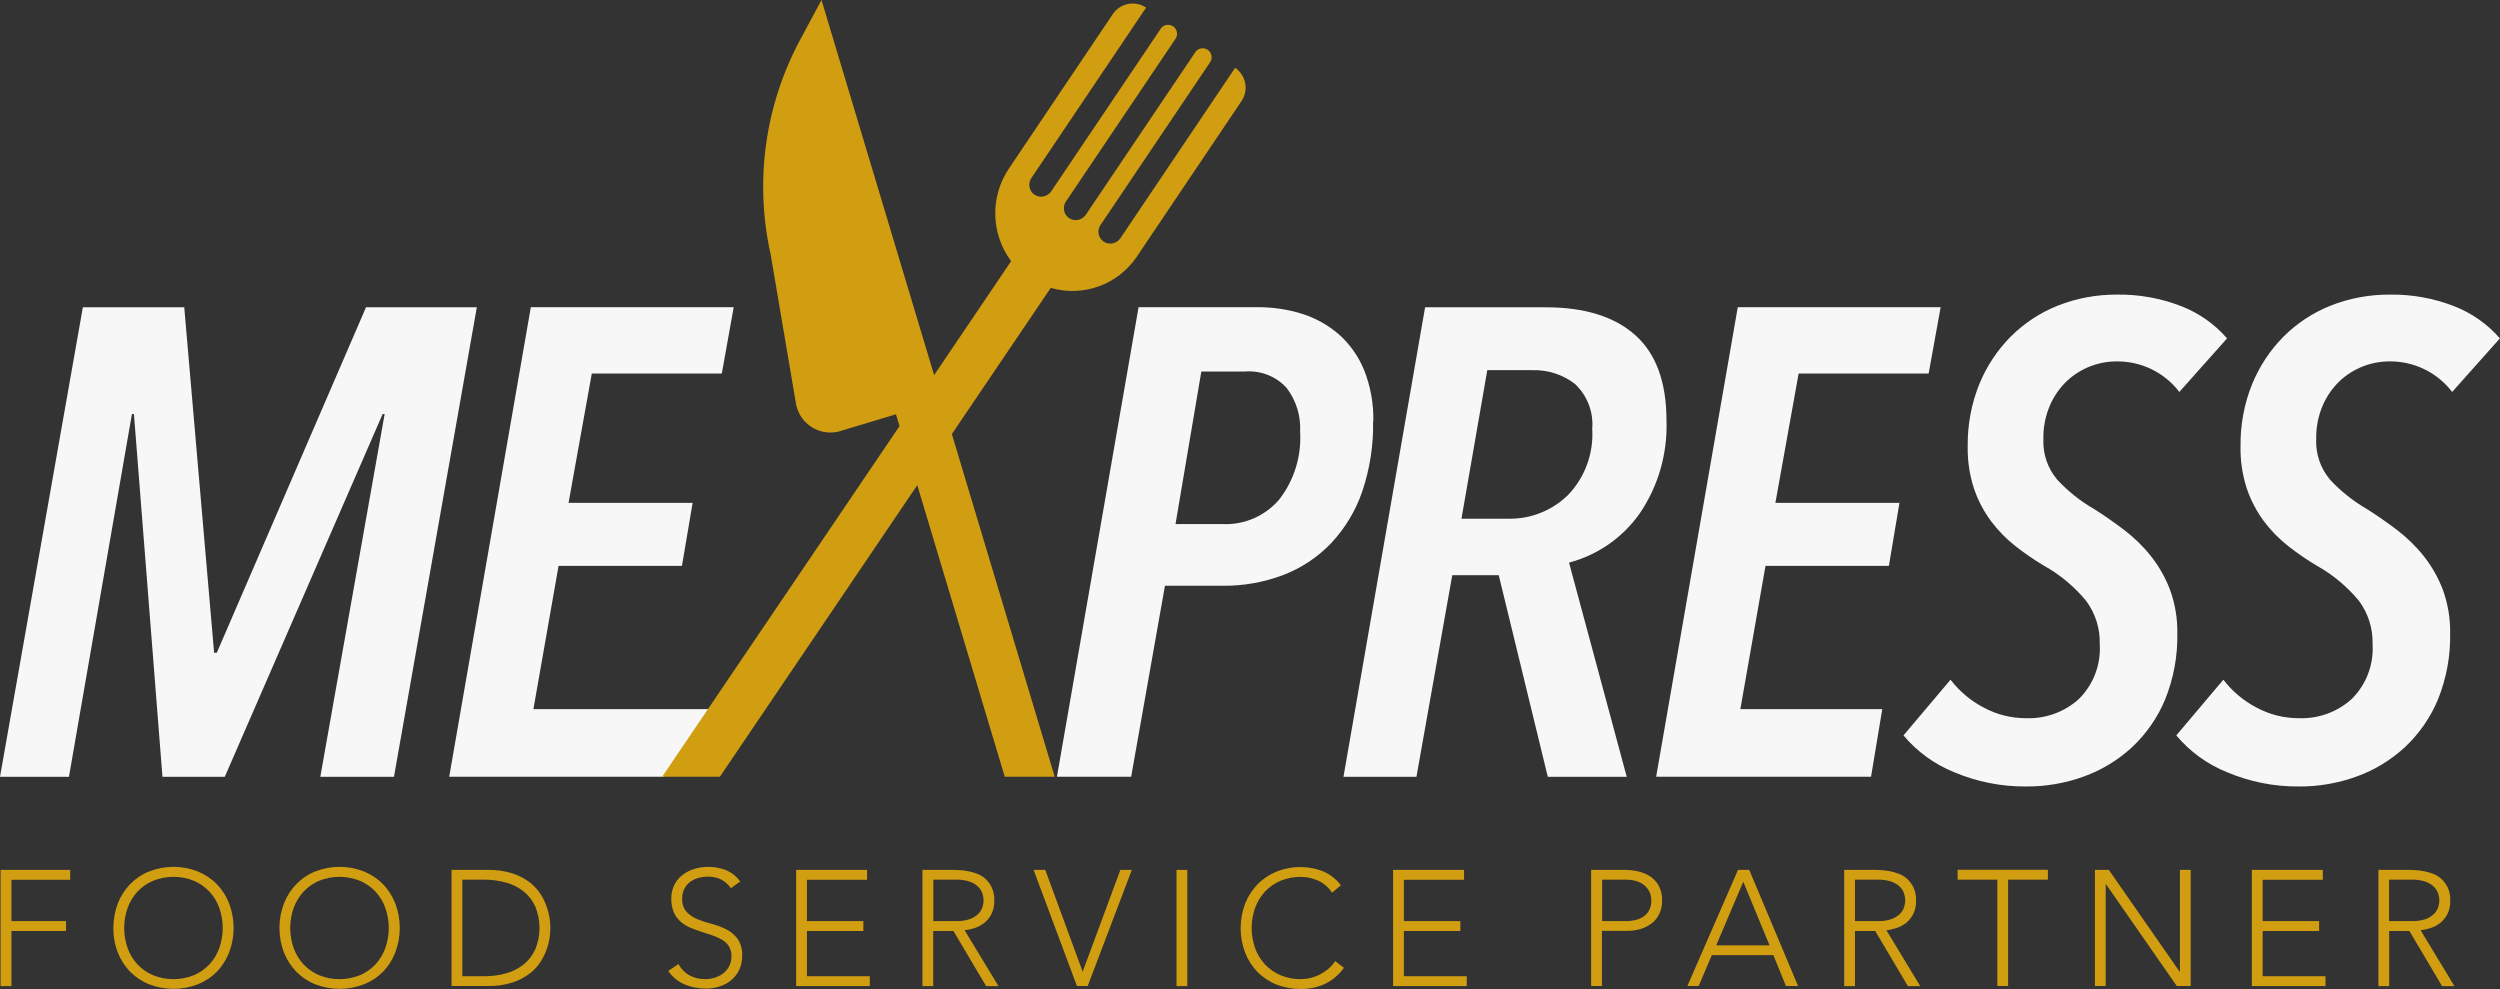
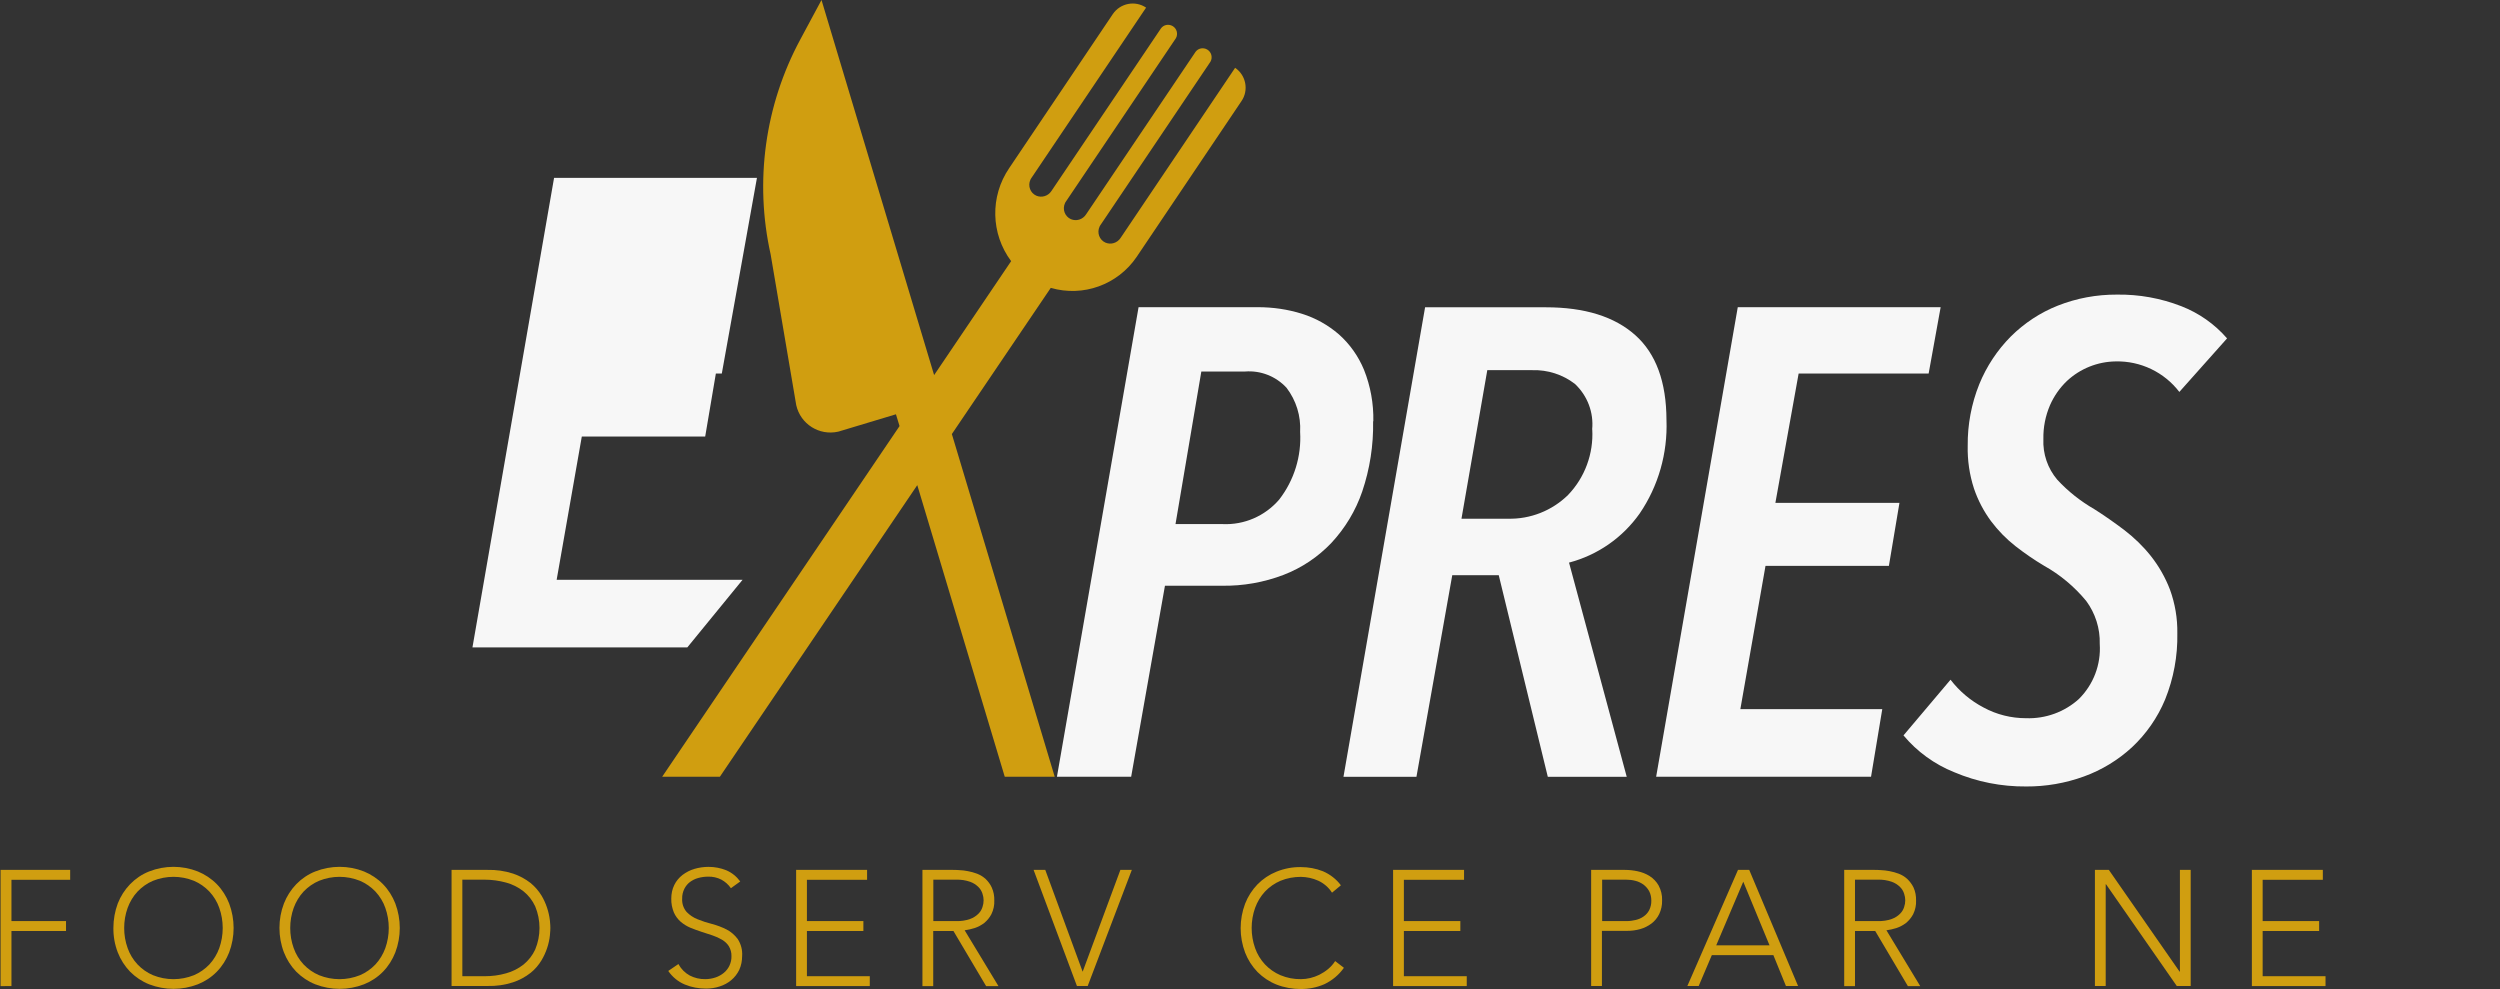
<svg xmlns="http://www.w3.org/2000/svg" id="Livello_2" data-name="Livello 2" viewBox="0 0 222.67 88.09">
  <rect x="0" y="0" width="222.67" height="88.09" fill="#333333" stroke="none" />
  <defs>
    <style>
      .cls-1 {
        fill: #f7f7f7;
      }

      .cls-2 {
        fill: #d09e10;
      }
    </style>
  </defs>
  <g id="Raggruppa_6" data-name="Raggruppa 6">
-     <path id="Tracciato_9" data-name="Tracciato 9" class="cls-1" d="M32.6,27.37l-13.29,30.77h-.24l-2.66-30.77H7.38L0,69.19h6.14l5.61-32.31h.18l2.54,32.31h5.55l14.06-32.31h.18l-5.73,32.31h6.56l7.38-41.82h-9.87Z" />
-     <path id="Tracciato_10" data-name="Tracciato 10" class="cls-1" d="M64.29,33.27h-11.58l-2.07,11.52h11.05l-.95,5.61h-10.99l-2.24,12.76h16.56l-4.92,6.02h-19.14l7.27-41.82h18.07l-1.06,5.91Z" />
+     <path id="Tracciato_10" data-name="Tracciato 10" class="cls-1" d="M64.29,33.27h-11.58h11.05l-.95,5.61h-10.99l-2.24,12.76h16.56l-4.92,6.02h-19.14l7.27-41.82h18.07l-1.06,5.91Z" />
    <path id="Tracciato_11" data-name="Tracciato 11" class="cls-1" d="M122.3,37.52c.04,2.13-.29,4.25-.97,6.26-.58,1.7-1.52,3.26-2.75,4.58-1.19,1.25-2.64,2.22-4.25,2.84-1.75.67-3.62,1-5.49.97h-5.08l-3.01,17.01h-6.61l7.27-41.82h10.63c1.33,0,2.66.19,3.93.59,1.21.38,2.32,1,3.28,1.83.98.87,1.74,1.95,2.24,3.16.58,1.45.86,3.01.83,4.58M115.8,38.47c.08-1.41-.35-2.8-1.21-3.93-.94-1.02-2.3-1.56-3.69-1.45h-3.9l-2.3,13.59h4.19c1.93.09,3.79-.72,5.05-2.19,1.33-1.72,1.99-3.86,1.86-6.02" />
    <path id="Tracciato_12" data-name="Tracciato 12" class="cls-1" d="M148.43,37.41c.11,2.96-.72,5.88-2.39,8.33-1.52,2.15-3.74,3.7-6.29,4.37l5.14,19.08h-7.03l-4.37-17.96h-4.14l-3.19,17.96h-6.5l7.27-41.82h10.75c3.47,0,6.12.83,7.97,2.48,1.85,1.65,2.77,4.17,2.78,7.56M141.81,38.26c.15-1.52-.42-3.02-1.54-4.07-1.08-.83-2.42-1.26-3.78-1.22h-4.02l-2.3,13.23h4.14c1.99.05,3.92-.71,5.35-2.11,1.5-1.56,2.28-3.68,2.16-5.84" />
    <path id="Tracciato_13" data-name="Tracciato 13" class="cls-1" d="M171.78,33.27h-11.58l-2.07,11.52h11.05l-.94,5.61h-10.99l-2.24,12.76h12.64l-1,6.02h-19.14l7.27-41.82h18.07l-1.07,5.91Z" />
    <path id="Tracciato_14" data-name="Tracciato 14" class="cls-1" d="M194.11,34.91c-1.35-1.76-3.45-2.77-5.67-2.72-1.61.02-3.16.64-4.34,1.74-.64.61-1.15,1.34-1.51,2.16-.41.95-.61,1.98-.59,3.01-.06,1.32.38,2.62,1.24,3.63.96,1.04,2.08,1.92,3.31,2.63.87.55,1.74,1.16,2.63,1.83.89.68,1.7,1.46,2.39,2.33.72.91,1.3,1.93,1.71,3.01.45,1.24.67,2.55.65,3.87.04,2.02-.33,4.03-1.09,5.91-.67,1.61-1.68,3.06-2.95,4.25-1.24,1.14-2.7,2.03-4.28,2.6-1.65.6-3.39.9-5.14.89-2.2.02-4.38-.41-6.41-1.27-1.75-.7-3.31-1.83-4.52-3.28l4.19-4.96c.79,1.03,1.8,1.88,2.95,2.48,1.16.63,2.46.95,3.78.95,1.73.06,3.42-.55,4.7-1.71,1.3-1.29,1.98-3.07,1.86-4.9.04-1.38-.39-2.73-1.21-3.84-1.05-1.27-2.32-2.33-3.75-3.13-.88-.52-1.73-1.11-2.54-1.74-.83-.65-1.56-1.4-2.19-2.24-.65-.88-1.16-1.86-1.51-2.89-.4-1.23-.59-2.52-.56-3.81-.02-1.88.33-3.75,1.03-5.49.65-1.59,1.6-3.03,2.81-4.25,1.2-1.19,2.62-2.13,4.19-2.75,1.67-.66,3.46-.99,5.26-.98,1.96-.03,3.9.32,5.73,1.03,1.57.61,2.97,1.59,4.08,2.87l-4.26,4.78Z" />
-     <path id="Tracciato_15" data-name="Tracciato 15" class="cls-1" d="M218.41,34.91c-1.35-1.76-3.45-2.77-5.67-2.72-1.61.02-3.16.64-4.34,1.74-.64.61-1.15,1.34-1.51,2.16-.41.95-.61,1.98-.59,3.01-.06,1.32.38,2.62,1.24,3.63.96,1.04,2.08,1.92,3.31,2.63.87.55,1.74,1.16,2.63,1.83.89.68,1.7,1.46,2.39,2.33.72.91,1.3,1.93,1.71,3.01.45,1.24.67,2.55.65,3.87.04,2.02-.33,4.03-1.09,5.91-.67,1.61-1.68,3.06-2.95,4.25-1.24,1.14-2.7,2.03-4.28,2.6-1.65.6-3.39.9-5.14.89-2.2.02-4.38-.41-6.41-1.27-1.75-.7-3.31-1.83-4.52-3.28l4.19-4.96c.79,1.03,1.8,1.88,2.95,2.48,1.16.63,2.46.95,3.78.95,1.73.06,3.42-.55,4.7-1.71,1.3-1.29,1.98-3.07,1.86-4.9.04-1.38-.39-2.73-1.21-3.84-1.05-1.27-2.32-2.33-3.75-3.13-.88-.52-1.73-1.11-2.54-1.74-.83-.65-1.56-1.4-2.19-2.24-.65-.88-1.16-1.86-1.51-2.89-.4-1.23-.59-2.52-.56-3.81-.02-1.88.33-3.75,1.03-5.49.65-1.59,1.6-3.03,2.81-4.25,1.2-1.19,2.62-2.13,4.19-2.75,1.67-.66,3.46-.99,5.26-.98,1.96-.03,3.9.32,5.73,1.03,1.57.61,2.97,1.59,4.08,2.87l-4.26,4.78Z" />
    <path id="Tracciato_16" data-name="Tracciato 16" class="cls-2" d="M70.92,36.09c.38,1.68,2.04,2.73,3.72,2.36.07-.02.14-.03.21-.06l4.95-1.49.32,1.05-21.14,31.23h5.14l17.58-25.97,7.79,25.97h4.45l-9.16-30.52,8.81-13.02c2.88.84,5.97-.28,7.65-2.76l9.34-13.88c.66-.97.4-2.3-.57-2.96l-10.2,15.15c-.29.45-.86.63-1.35.42-.54-.24-.77-.88-.53-1.41.02-.05.05-.11.09-.16l9.79-14.54c.22-.38.09-.87-.29-1.09-.35-.2-.79-.12-1.03.2l-9.76,14.49c-.29.45-.86.63-1.35.42-.54-.24-.77-.88-.53-1.41.02-.05.05-.11.09-.16l9.79-14.54c.22-.38.09-.87-.29-1.09-.35-.2-.79-.12-1.03.2l-9.76,14.49c-.29.45-.86.63-1.35.42-.54-.24-.77-.88-.53-1.41.02-.05.05-.11.09-.16L102.08.68c-.97-.66-2.3-.4-2.96.57l-9.23,13.72c-1.72,2.52-1.65,5.85.17,8.29l-6.86,10.15-8.5-28.31h0l-1.53-5.1-1.89,3.52c-3.15,5.85-4.09,12.65-2.64,19.14l2.28,13.43Z" />
    <path id="Tracciato_17" data-name="Tracciato 17" class="cls-2" d="M.05,77.48h6.2v.88H1.02v3.68h4.86v.88H1.02v4.91H.05v-10.34Z" />
    <path id="Tracciato_18" data-name="Tracciato 18" class="cls-2" d="M10.1,82.65c0-.74.13-1.48.39-2.18.25-.64.62-1.22,1.1-1.72.48-.49,1.05-.88,1.69-1.13,1.4-.55,2.94-.55,4.34,0,.63.26,1.21.64,1.69,1.13.48.49.85,1.08,1.1,1.72.53,1.41.53,2.96,0,4.36-.25.64-.62,1.23-1.1,1.72-.48.49-1.06.87-1.69,1.12-1.4.54-2.94.54-4.34,0-.63-.25-1.21-.64-1.69-1.12-.48-.5-.85-1.08-1.1-1.72-.27-.7-.4-1.44-.39-2.18M11.06,82.65c0,.61.1,1.22.31,1.8.19.54.49,1.03.88,1.45.39.41.86.74,1.38.96,1.17.47,2.47.47,3.64,0,.52-.22.99-.55,1.38-.96.39-.42.68-.91.88-1.45.41-1.16.41-2.43,0-3.59-.19-.54-.49-1.03-.88-1.45-.39-.41-.86-.74-1.38-.96-1.17-.47-2.47-.47-3.64,0-.52.22-.99.55-1.38.96-.39.42-.68.91-.88,1.45-.21.58-.31,1.19-.31,1.8" />
    <path id="Tracciato_19" data-name="Tracciato 19" class="cls-2" d="M24.89,82.65c0-.74.13-1.48.4-2.18.25-.64.62-1.22,1.1-1.72.48-.49,1.05-.88,1.69-1.13,1.4-.55,2.94-.55,4.34,0,.63.26,1.21.64,1.69,1.13.48.49.85,1.08,1.1,1.72.53,1.41.53,2.96,0,4.36-.25.64-.62,1.23-1.1,1.72-.48.49-1.06.87-1.69,1.12-1.4.54-2.94.54-4.34,0-.63-.25-1.21-.64-1.69-1.12-.48-.5-.85-1.08-1.1-1.72-.27-.7-.4-1.44-.4-2.18M25.85,82.65c0,.61.1,1.22.31,1.8.19.54.49,1.03.88,1.45.39.41.86.74,1.38.96,1.17.47,2.47.47,3.64,0,.52-.22.99-.55,1.38-.96.39-.42.68-.91.88-1.45.41-1.16.41-2.43,0-3.59-.19-.54-.49-1.03-.88-1.45-.39-.41-.86-.74-1.38-.96-1.17-.47-2.47-.47-3.64,0-.52.22-.99.55-1.38.96-.39.42-.68.91-.88,1.45-.21.58-.31,1.19-.31,1.8" />
    <path id="Tracciato_20" data-name="Tracciato 20" class="cls-2" d="M40.22,77.48h3.2c.77-.02,1.54.09,2.28.33.56.19,1.09.47,1.56.84.39.32.72.7.98,1.13.4.68.65,1.44.74,2.22.03.31.04.52.04.65s-.01.34-.04.65c-.08.78-.34,1.54-.74,2.22-.26.43-.59.82-.98,1.13-.47.37-.99.65-1.56.84-.74.24-1.51.35-2.28.33h-3.2v-10.34ZM41.18,86.95h1.99c.65,0,1.29-.08,1.91-.26.56-.15,1.09-.42,1.55-.78.44-.36.8-.82,1.04-1.34.51-1.23.51-2.61,0-3.84-.24-.52-.59-.98-1.04-1.34-.46-.36-.99-.63-1.55-.78-.62-.17-1.27-.26-1.91-.26h-1.99v8.59Z" />
    <path id="Tracciato_21" data-name="Tracciato 21" class="cls-2" d="M60.45,85.91c.23.41.57.75.99.98.43.22.9.33,1.38.32.31,0,.61-.05.91-.15.27-.09.52-.23.74-.41.21-.17.38-.39.5-.64.12-.26.19-.55.18-.84.01-.31-.07-.62-.23-.89-.15-.24-.36-.43-.61-.58-.27-.16-.56-.29-.86-.39-.32-.11-.64-.21-.98-.32-.34-.11-.66-.23-.98-.36-.31-.13-.6-.31-.86-.53-.26-.23-.47-.51-.61-.83-.16-.39-.24-.81-.23-1.23,0-.42.08-.84.27-1.22.17-.35.42-.65.73-.89.32-.24.68-.43,1.06-.54.41-.12.83-.18,1.26-.18.54,0,1.07.1,1.57.3.5.21.93.56,1.25,1l-.83.6c-.22-.32-.51-.58-.86-.77-.36-.18-.76-.27-1.16-.26-.3,0-.6.04-.89.12-.27.07-.52.2-.74.36-.21.16-.38.37-.5.61-.13.27-.2.56-.19.86-.03.43.11.86.39,1.19.28.29.61.51.99.66.42.17.85.31,1.29.42.45.12.88.28,1.29.49.39.2.73.5.99.85.29.45.43.98.39,1.51,0,.43-.08.85-.26,1.24-.17.35-.41.66-.71.91-.3.25-.65.44-1.03.56-.39.13-.8.19-1.21.19-.65,0-1.29-.11-1.89-.36-.6-.25-1.11-.67-1.48-1.21l.91-.62Z" />
    <path id="Tracciato_22" data-name="Tracciato 22" class="cls-2" d="M70.9,77.48h6.33v.88h-5.36v3.68h5.03v.88h-5.03v4.03h5.6v.88h-6.56v-10.34Z" />
    <path id="Tracciato_23" data-name="Tracciato 23" class="cls-2" d="M82.17,77.48h2.72c.13,0,.32,0,.55.02.26.01.51.04.76.09.28.05.56.13.83.23.28.11.54.27.76.47.23.22.42.48.55.77.16.36.23.75.22,1.14.02.42-.07.84-.26,1.23-.16.3-.38.57-.64.78-.26.2-.55.35-.85.45-.29.09-.59.16-.89.2l3.01,4.97h-1.1l-2.91-4.91h-1.8v4.91h-.96v-10.34ZM83.13,82.04h2.05c.42.01.84-.05,1.23-.19.28-.1.53-.26.74-.47.17-.17.29-.37.36-.6.13-.38.13-.79,0-1.17-.07-.23-.19-.43-.36-.6-.21-.21-.46-.37-.74-.47-.4-.14-.82-.2-1.23-.19h-2.05v3.68Z" />
    <path id="Tracciato_24" data-name="Tracciato 24" class="cls-2" d="M92.06,77.48h1.04l3.33,9.07,3.36-9.07h1.02l-3.93,10.34h-.96l-3.86-10.34Z" />
-     <rect id="Rettangolo_2" data-name="Rettangolo 2" class="cls-2" x="104.79" y="77.48" width=".96" height="10.35" />
    <path id="Tracciato_25" data-name="Tracciato 25" class="cls-2" d="M119.7,86.2c-.44.62-1.03,1.12-1.72,1.45-.67.3-1.39.44-2.12.44-.74,0-1.48-.13-2.17-.4-.63-.25-1.21-.64-1.69-1.12-.48-.5-.85-1.08-1.1-1.72-.53-1.41-.53-2.95,0-4.36.25-.64.62-1.22,1.1-1.72.48-.49,1.05-.87,1.69-1.13.69-.28,1.43-.42,2.17-.41.67,0,1.34.12,1.97.37.63.27,1.19.7,1.6,1.25l-.79.66c-.3-.47-.73-.84-1.23-1.07-.48-.22-1.01-.33-1.54-.34-.62,0-1.24.11-1.82.35-.52.22-.99.55-1.38.96-.39.42-.68.91-.88,1.45-.41,1.16-.41,2.43,0,3.59.19.54.49,1.03.88,1.45.39.41.86.74,1.38.96.58.24,1.19.36,1.82.35.57,0,1.13-.14,1.64-.39.27-.14.53-.3.77-.5.25-.21.47-.45.64-.72l.78.6Z" />
    <path id="Tracciato_26" data-name="Tracciato 26" class="cls-2" d="M124.07,77.48h6.33v.88h-5.36v3.68h5.03v.88h-5.03v4.03h5.6v.88h-6.56v-10.34Z" />
    <path id="Tracciato_27" data-name="Tracciato 27" class="cls-2" d="M141.74,77.48h2.98c.38,0,.76.04,1.13.12.38.08.75.22,1.08.43.33.21.61.5.8.84.22.41.33.87.31,1.34.01.42-.08.83-.26,1.21-.16.33-.4.62-.69.84-.3.22-.63.39-.99.49-.38.11-.78.16-1.18.16h-2.24v4.91h-.96v-10.35ZM142.7,82.04h2.19c.27,0,.54-.04.8-.1.25-.06.49-.16.7-.31.21-.14.38-.34.5-.56.13-.27.2-.56.19-.86,0-.29-.06-.59-.2-.85-.13-.23-.3-.42-.51-.58-.22-.15-.46-.27-.72-.33-.27-.07-.54-.1-.82-.1h-2.13v3.68Z" />
    <path id="Tracciato_28" data-name="Tracciato 28" class="cls-2" d="M154.81,77.48h.99l4.35,10.34h-1.08l-1.12-2.75h-5.48l-1.17,2.75h-1.01l4.51-10.34ZM155.27,78.53l-2.41,5.67h4.75l-2.34-5.67Z" />
    <path id="Tracciato_29" data-name="Tracciato 29" class="cls-2" d="M164.25,77.48h2.72c.13,0,.32,0,.56.02.26.01.51.04.76.09.28.05.56.13.83.23.28.11.54.27.76.47.23.22.42.48.56.77.16.36.23.75.22,1.14.02.42-.07.84-.26,1.23-.16.3-.38.57-.64.78-.26.2-.55.35-.85.45-.29.09-.59.16-.89.2l3.01,4.97h-1.1l-2.91-4.91h-1.8v4.91h-.96v-10.34ZM165.22,82.04h2.05c.42.01.84-.05,1.23-.19.28-.1.53-.26.74-.47.17-.17.29-.37.36-.6.13-.38.13-.79,0-1.17-.07-.23-.19-.43-.36-.6-.21-.21-.46-.37-.74-.47-.4-.14-.81-.2-1.23-.19h-2.05v3.68Z" />
-     <path id="Tracciato_30" data-name="Tracciato 30" class="cls-2" d="M177.9,78.35h-3.54v-.88h8.04v.88h-3.54v9.47h-.96v-9.47Z" />
    <path id="Tracciato_31" data-name="Tracciato 31" class="cls-2" d="M186.59,77.48h1.24l6.3,9.06h.03v-9.06h.96v10.34h-1.24l-6.3-9.06h-.03v9.06h-.96v-10.34Z" />
    <path id="Tracciato_32" data-name="Tracciato 32" class="cls-2" d="M200.56,77.48h6.33v.88h-5.36v3.68h5.03v.88h-5.03v4.03h5.6v.88h-6.56v-10.34Z" />
-     <path id="Tracciato_33" data-name="Tracciato 33" class="cls-2" d="M211.83,77.48h2.72c.13,0,.32,0,.56.02.26.01.51.04.76.09.28.05.56.13.83.23.28.11.54.27.76.47.23.22.42.48.56.77.16.36.23.75.22,1.14.02.42-.07.84-.26,1.23-.16.3-.38.57-.64.78-.26.2-.55.35-.85.45-.29.09-.59.16-.89.2l3.01,4.97h-1.1l-2.91-4.91h-1.8v4.91h-.96v-10.34ZM212.79,82.04h2.05c.42.01.84-.05,1.23-.19.28-.1.53-.26.74-.47.17-.17.29-.37.36-.6.13-.38.13-.79,0-1.17-.07-.23-.19-.43-.36-.6-.21-.21-.46-.37-.74-.47-.4-.14-.82-.2-1.23-.19h-2.05v3.68Z" />
  </g>
</svg>